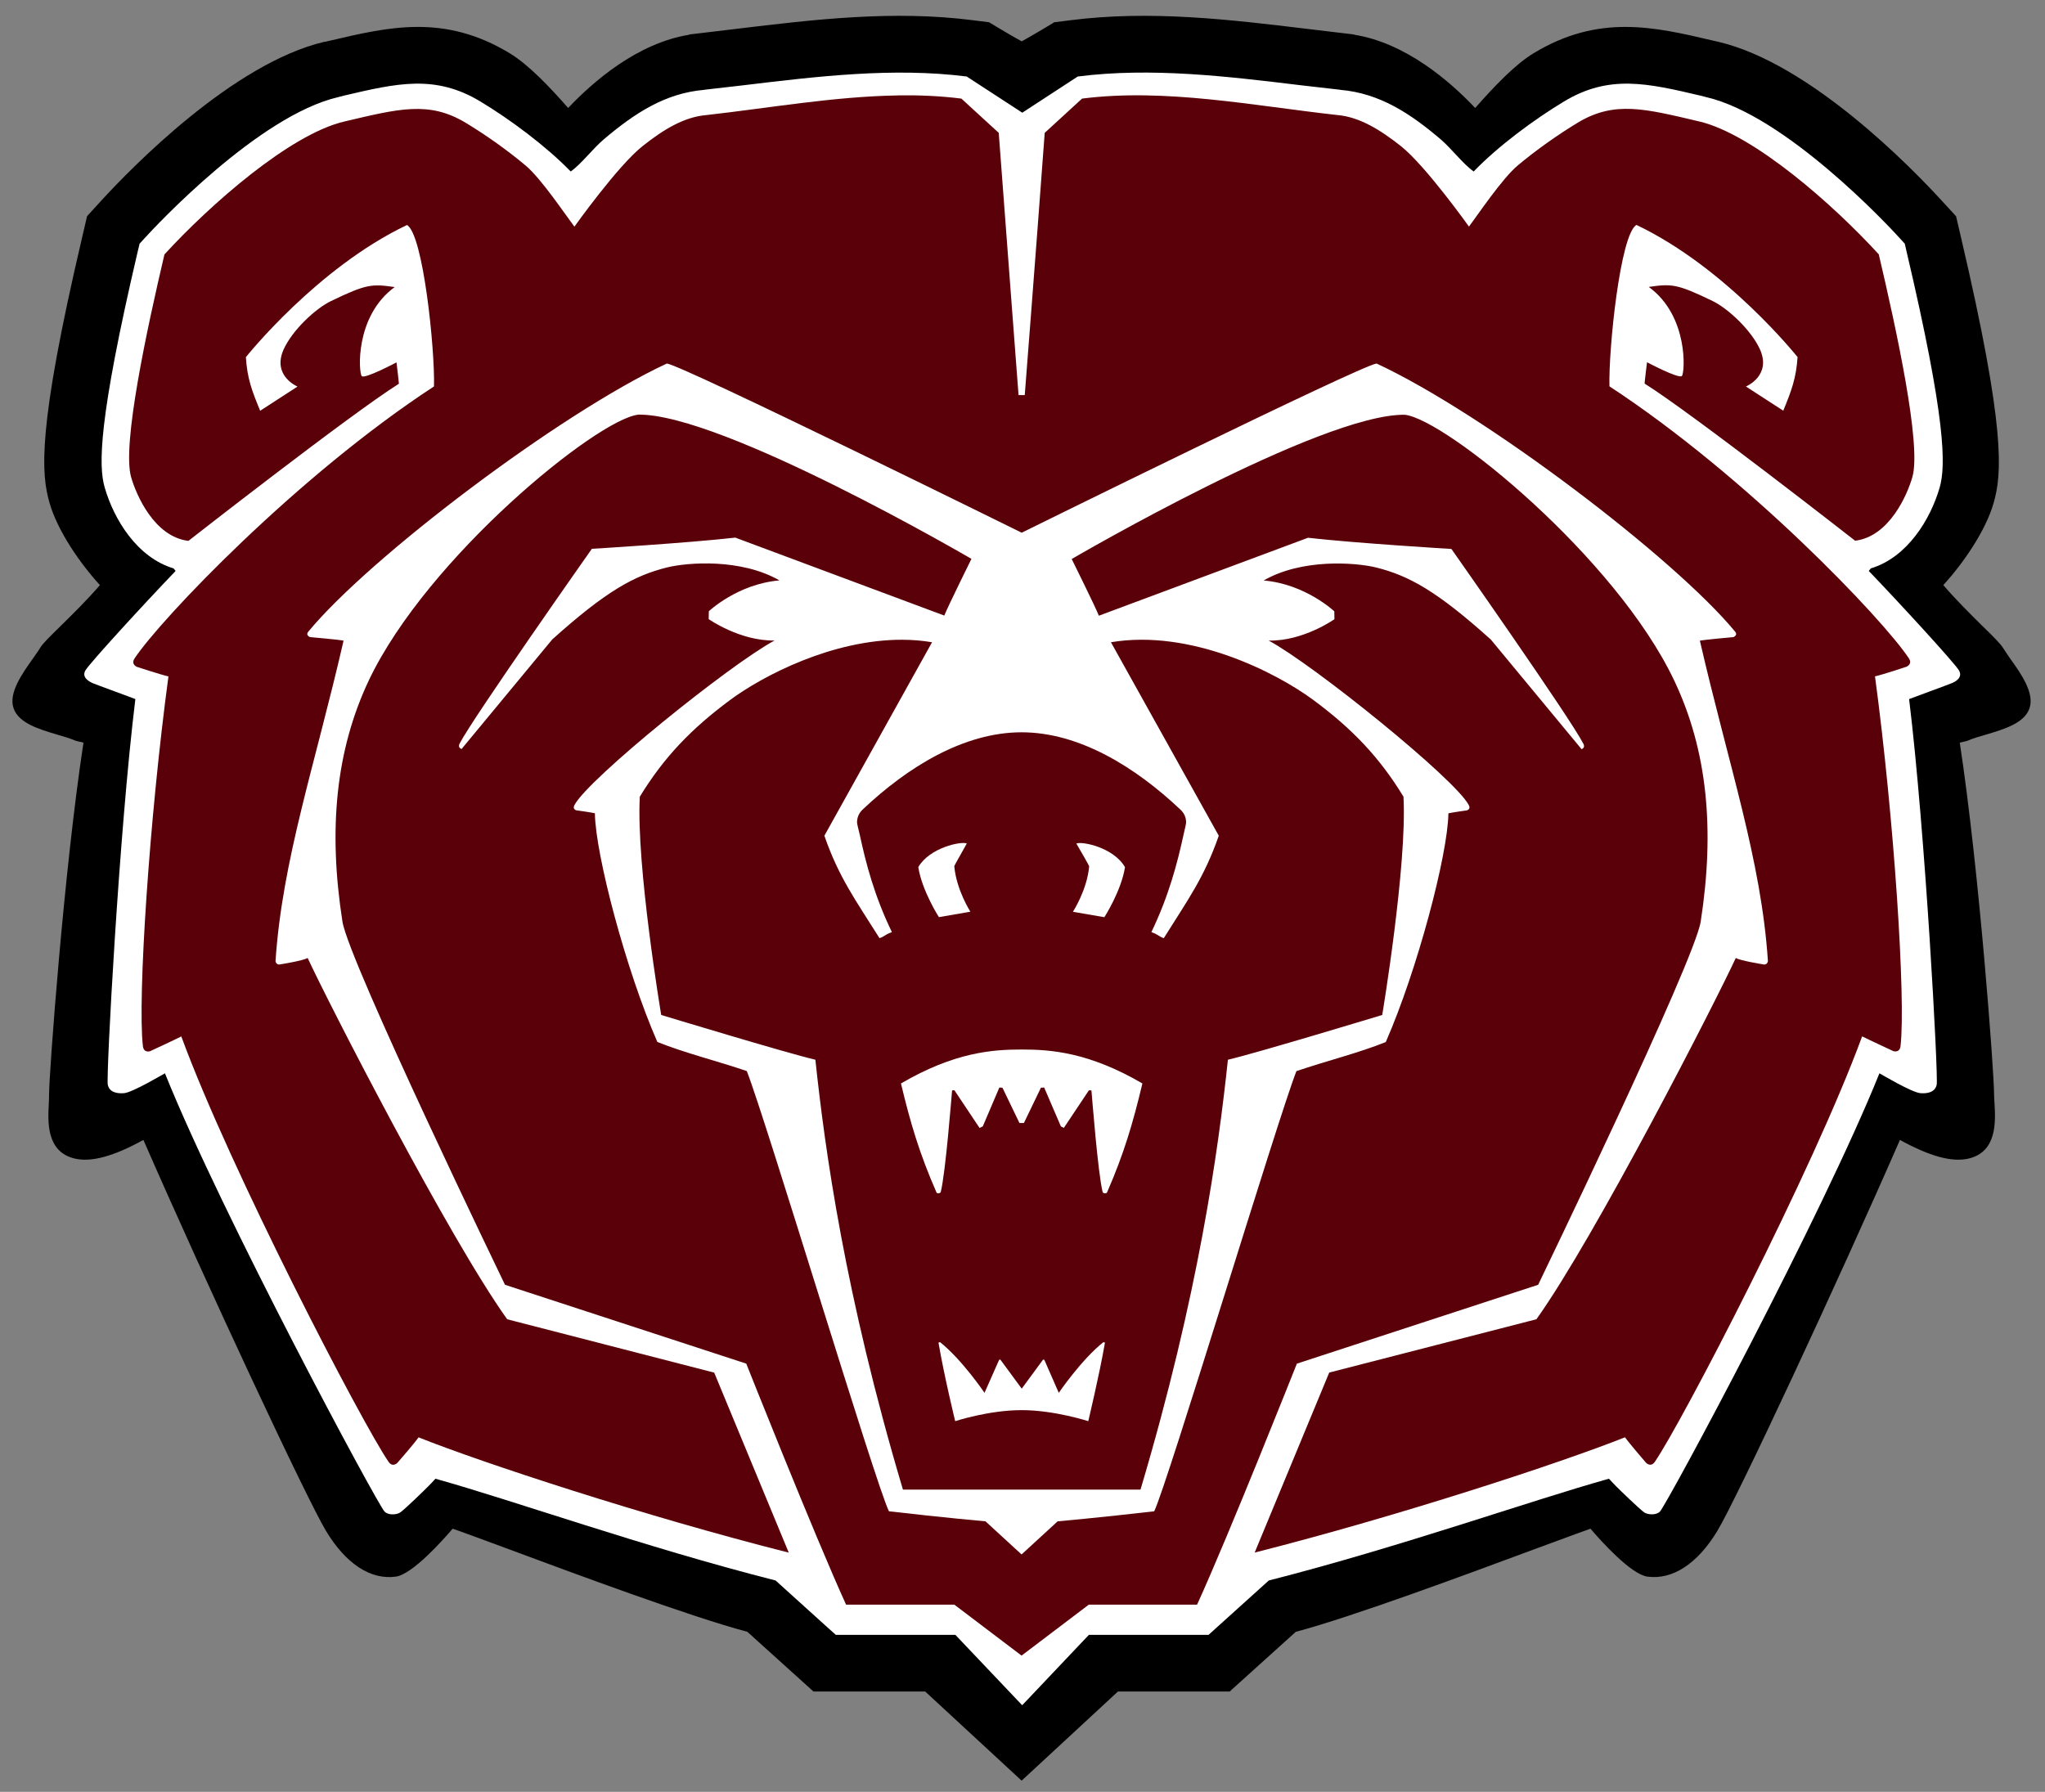
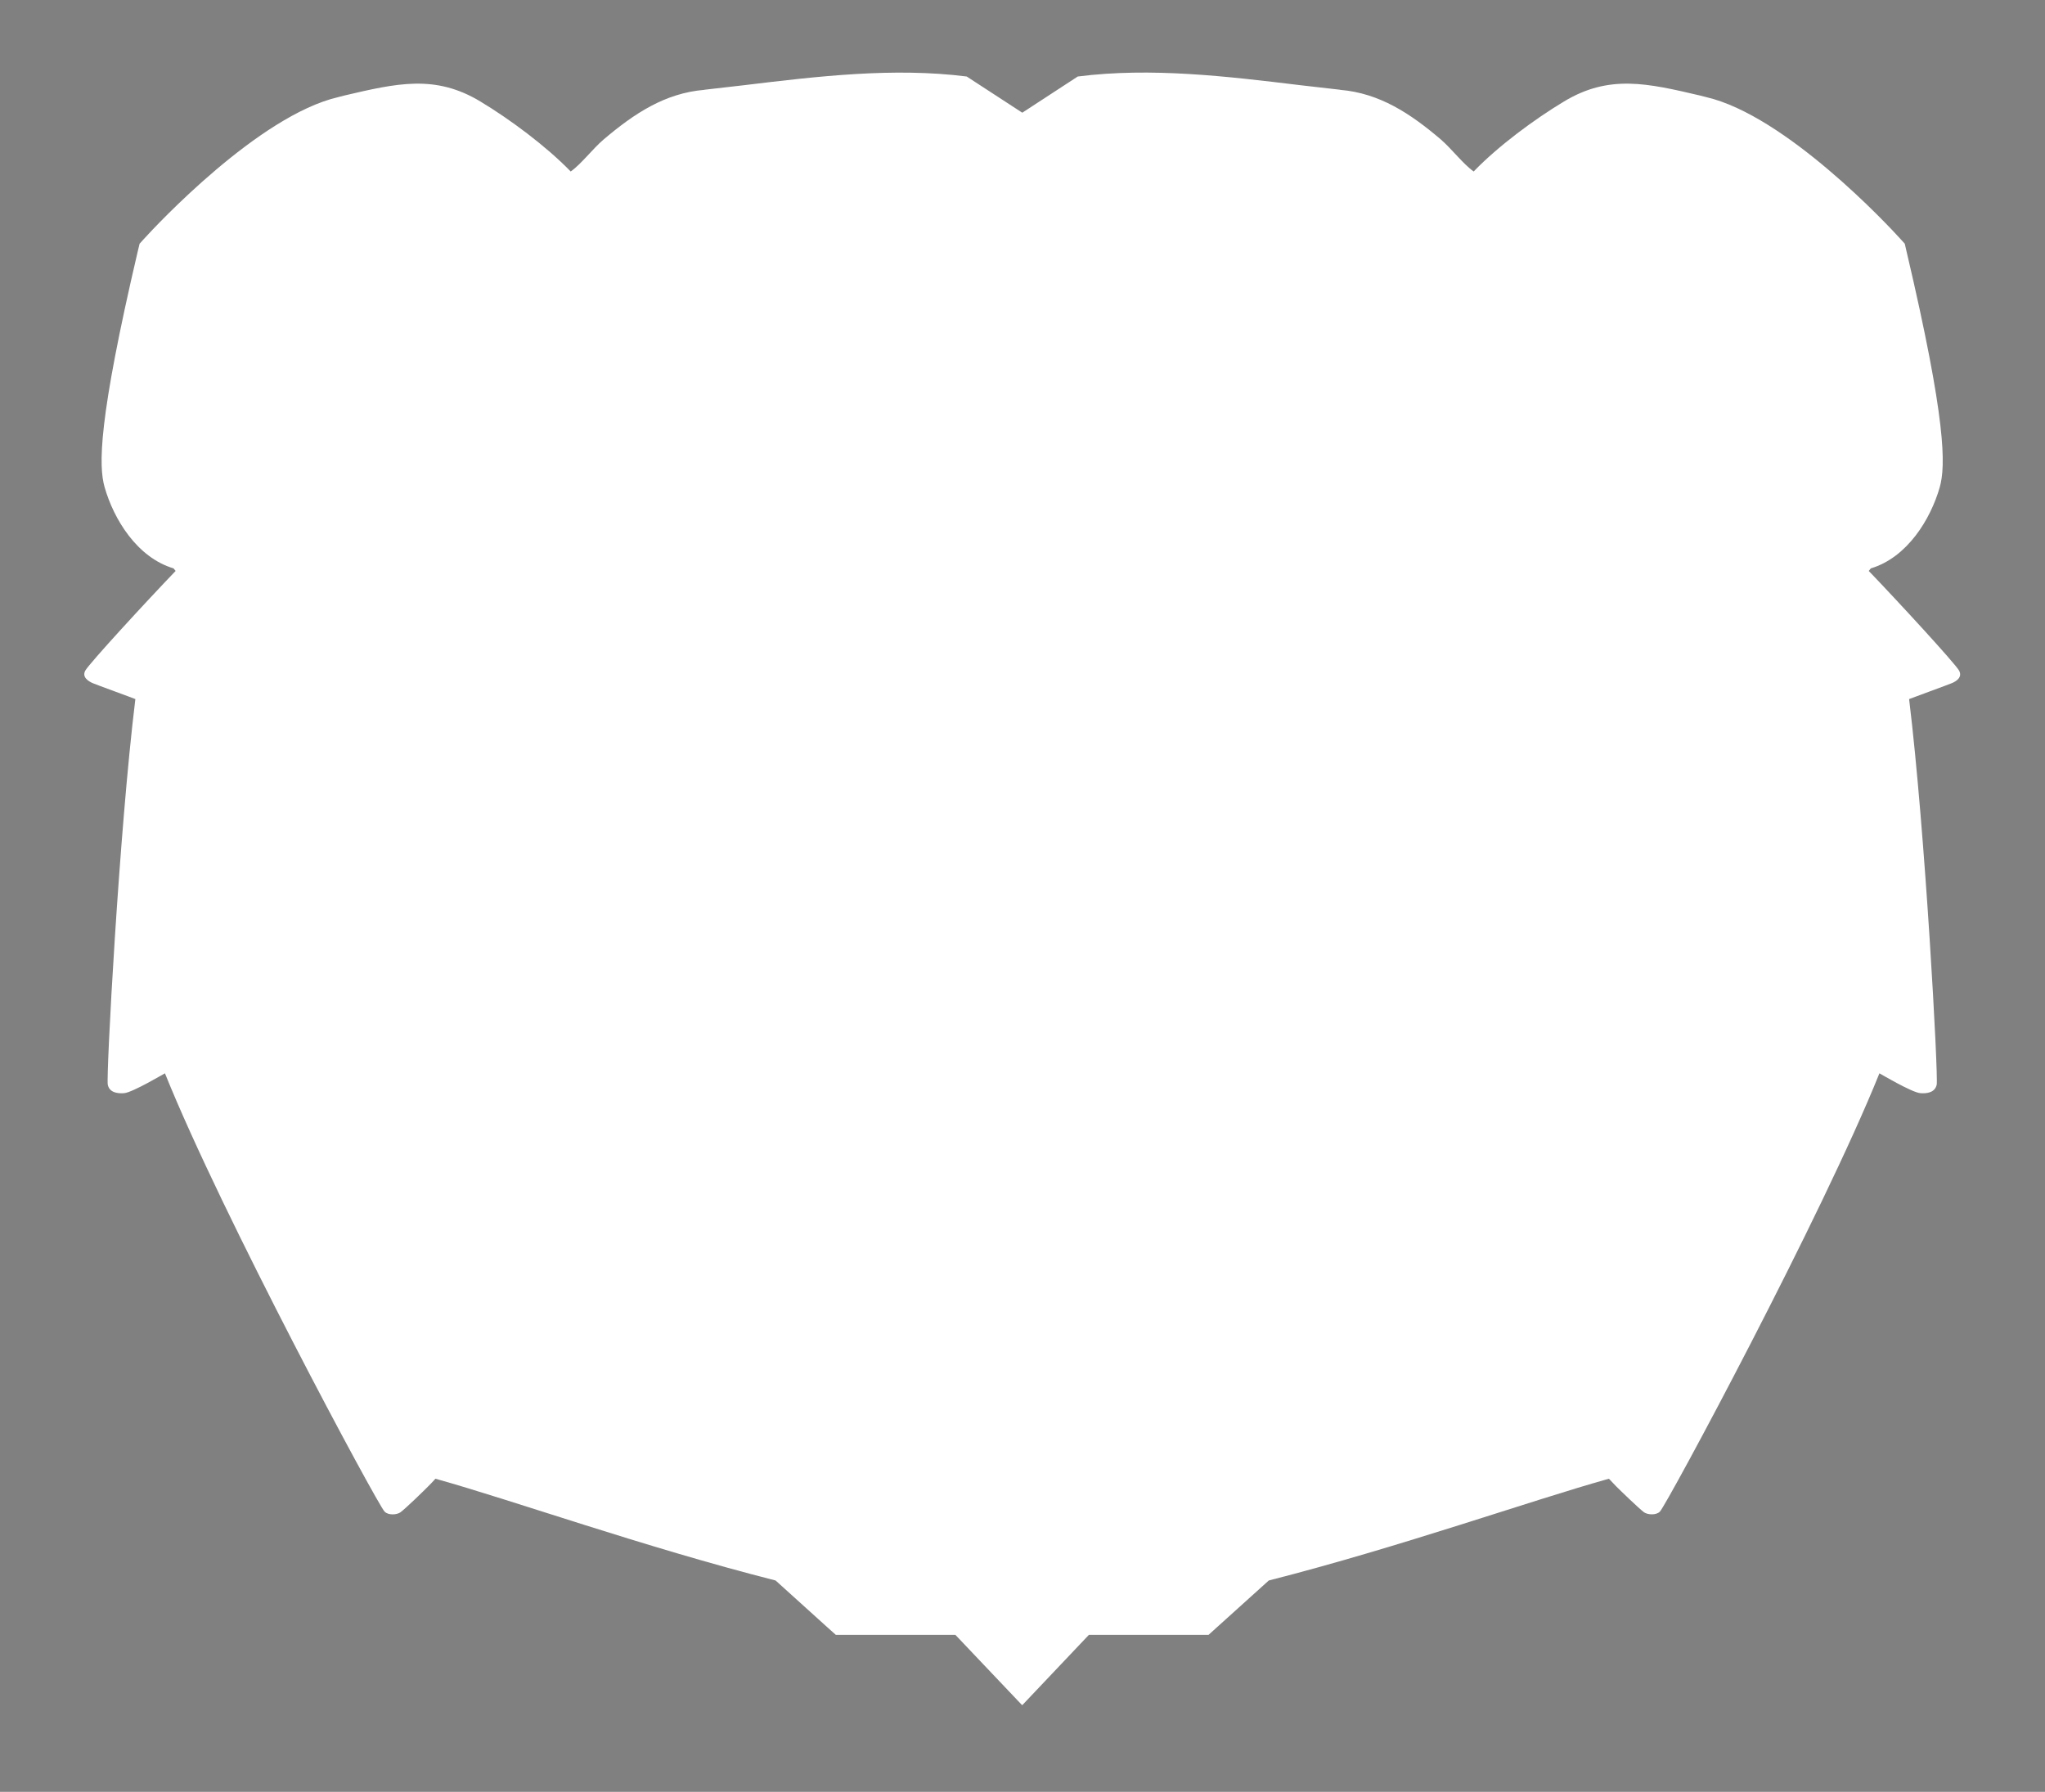
<svg xmlns="http://www.w3.org/2000/svg" xml:space="preserve" height="133.2" viewBox="0 0 152 133.199" width="152" version="1.1">
  <rect x="0" y="0" width="152" height="133.199" fill="#808080" stroke="none" />
  <g transform="matrix(1.25 0 0 -1.25 -52.77 526.08)">
    <g transform="matrix(5.62 0 0 5.62 -471.49 -1693.9)">
-       <path d="m94.844 375.85 0.058 0.013c0.621 0.146 1.207 0.284 1.896-0.133 0.202-0.121 0.431-0.365 0.62-0.58 0.266 0.281 0.734 0.687 1.281 0.775l-0 0.003 0.079 0.009 0.426 0.051c0.813 0.098 1.654 0.199 2.501 0.09l0.151-0.019 0.016-0.002 0.014-0.009c0.003-0.001 0.205-0.125 0.331-0.193 0.126 0.069 0.328 0.192 0.33 0.193l0.013 0.009 0.018 0.002 0.151 0.019c0.847 0.109 1.687 0.008 2.5-0.09l0.427-0.051s0.079-0.009 0.079-0.01v-0.002c0.547-0.087 1.014-0.494 1.28-0.775 0.19 0.216 0.418 0.459 0.619 0.58 0.689 0.417 1.276 0.279 1.897 0.133l0.057-0.013c0.971-0.227 2.049-1.338 2.356-1.673l0.159-0.173 0.053-0.228c0.476-2.033 0.432-2.5 0.344-2.806-0.083-0.293-0.32-0.636-0.532-0.869 0.134-0.156 0.284-0.304 0.406-0.425 0.13-0.126 0.198-0.195 0.227-0.241 0.018-0.03 0.045-0.067 0.072-0.108 0.118-0.164 0.263-0.37 0.206-0.531-0.054-0.157-0.27-0.22-0.46-0.277-0.069-0.02-0.135-0.039-0.183-0.06-0.011-0.006-0.025-0.009-0.094-0.025 0.207-1.356 0.364-3.509 0.363-3.72 0-0.029 0.002-0.064 0.005-0.101 0.01-0.191 0.028-0.511-0.278-0.581-0.174-0.039-0.407 0.024-0.723 0.198-0.661-1.513-1.729-3.803-1.933-4.139-0.211-0.348-0.474-0.518-0.739-0.482-0.175 0.024-0.497 0.383-0.602 0.507-0.102-0.035-0.312-0.114-0.569-0.208-0.73-0.271-1.946-0.723-2.549-0.883l-0.678-0.612-0.021-0.02h-0.032-1.151l-1.019-0.943-1.02 0.943h-1.182l-0.7 0.632c-0.603 0.16-1.819 0.612-2.548 0.883-0.257 0.095-0.467 0.173-0.57 0.208-0.105-0.123-0.426-0.483-0.601-0.507-0.265-0.037-0.528 0.134-0.738 0.482-0.204 0.337-1.273 2.627-1.933 4.139-0.316-0.174-0.549-0.237-0.723-0.198-0.306 0.07-0.288 0.39-0.278 0.581 0.002 0.037 0.003 0.072 0.003 0.101 0 0.211 0.157 2.365 0.364 3.72-0.069 0.016-0.083 0.019-0.095 0.025-0.048 0.02-0.112 0.04-0.183 0.06-0.19 0.057-0.406 0.12-0.461 0.277-0.057 0.161 0.089 0.367 0.206 0.531 0.028 0.041 0.055 0.077 0.073 0.108 0.028 0.047 0.097 0.115 0.226 0.241 0.123 0.121 0.273 0.269 0.408 0.425-0.213 0.233-0.449 0.576-0.533 0.87-0.088 0.306-0.133 0.773 0.344 2.806l0.053 0.228 0.158 0.173c0.308 0.335 1.385 1.446 2.356 1.673" />
      <path d="m102.22 358.25-0.705 0.743h-1.152-0.113l-0.084 0.075-0.553 0.5c-1.396 0.355-2.774 0.847-3.599 1.077-0.031-0.035-0.06-0.064-0.076-0.08-0.045-0.046-0.235-0.231-0.294-0.275-0.038-0.028-0.13-0.034-0.169 0.008-0.079 0.084-1.719 3.134-2.323 4.637-0.006-0.002-0.341-0.202-0.431-0.21-0.07-0.006-0.157 0.006-0.174 0.09-0.018 0.089 0.119 2.67 0.292 4.08-0.03 0.013-0.414 0.152-0.452 0.169-0.041 0.018-0.116 0.061-0.078 0.132 0.041 0.075 0.653 0.74 0.956 1.055l-0.022 0.027c-0.387 0.116-0.632 0.52-0.729 0.858-0.064 0.224-0.071 0.698 0.352 2.504l0.018 0.074 0.052 0.057c0.121 0.133 1.208 1.299 2.05 1.494l0.057 0.015c0.563 0.132 0.969 0.228 1.449-0.063 0.309-0.186 0.692-0.47 0.953-0.739 0.111 0.077 0.231 0.239 0.35 0.34 0.321 0.272 0.646 0.489 1.065 0.524h-0.007l0.426 0.049c0.778 0.094 1.581 0.19 2.356 0.092l0.588-0.383 0.587 0.383c0.775 0.099 1.579 0.002 2.355-0.092l0.428-0.049h-0.008c0.419-0.035 0.744-0.251 1.065-0.524 0.117-0.101 0.239-0.263 0.349-0.34 0.26 0.27 0.644 0.553 0.953 0.739 0.48 0.291 0.886 0.195 1.449 0.063l0.058-0.015c0.841-0.195 1.929-1.361 2.049-1.494l0.052-0.057 0.017-0.074c0.425-1.806 0.416-2.279 0.353-2.504-0.097-0.338-0.343-0.742-0.729-0.858l-0.022-0.027c0.304-0.316 0.916-0.981 0.956-1.055 0.039-0.072-0.035-0.115-0.076-0.132-0.039-0.017-0.422-0.156-0.453-0.169 0.172-1.41 0.31-3.991 0.292-4.08-0.018-0.084-0.104-0.096-0.174-0.09-0.091 0.008-0.426 0.207-0.432 0.21-0.604-1.503-2.243-4.552-2.322-4.637-0.039-0.042-0.131-0.035-0.169-0.008-0.058 0.044-0.249 0.229-0.295 0.275-0.015 0.016-0.043 0.046-0.076 0.08-0.824-0.23-2.203-0.721-3.599-1.077l-0.554-0.5-0.083-0.075h-0.113-1.153l-0.704-0.743" fill="#fff" />
-       <path d="m12.77 2.084c-0.846 0.013-1.713 0.168-2.537 0.26-0.299 0.025-0.575 0.198-0.842 0.41-0.328 0.259-0.902 1.066-0.902 1.066-0.113-0.149-0.441-0.638-0.643-0.807-0.242-0.203-0.526-0.405-0.793-0.566-0.488-0.295-0.89-0.186-1.607-0.018-0.719 0.169-1.774 1.098-2.379 1.758-0.232 0.989-0.563 2.519-0.441 2.945 0.068 0.238 0.306 0.789 0.758 0.844 0 0 2.142-1.675 2.783-2.078 0.004 0.005-0.031-0.283-0.031-0.283s-0.42 0.223-0.459 0.182c-0.042-0.041-0.095-0.792 0.435-1.178-0.299-0.043-0.371-0.043-0.844 0.186-0.203 0.098-0.513 0.386-0.627 0.644-0.151 0.346 0.186 0.486 0.186 0.486l-0.494 0.32c-0.111-0.269-0.171-0.428-0.189-0.709 0 0 0.94-1.182 2.131-1.748 0.214 0.123 0.37 1.64 0.357 2.135-1.815 1.186-3.614 3.078-3.959 3.596-0.054 0.08 0.029 0.113 0.029 0.113s0.322 0.106 0.418 0.127c-0.252 1.866-0.41 4.271-0.338 4.889 0.011 0.098 0.096 0.068 0.096 0.068s0.324-0.15 0.412-0.195c0.649 1.768 2.389 5.114 2.74 5.625 0.054 0.081 0.117 0.016 0.117 0.016s0.224-0.256 0.281-0.338c0.839 0.335 2.993 1.044 4.896 1.525l-0.986-2.381-2.738-0.706c-0.777-1.085-2.382-4.22-2.639-4.779-0.057 0.036-0.359 0.084-0.359 0.084s-0.054 0.018-0.066-0.041c0.089-1.341 0.522-2.593 0.9-4.24-0.051-0.013-0.443-0.047-0.443-0.047s-0.063-0.024-0.025-0.07c0.798-0.971 3.316-2.885 4.744-3.549 0.221 0.03 4.693 2.238 4.693 2.238s4.473-2.208 4.693-2.238c1.429 0.664 3.946 2.578 4.744 3.549 0.037 0.046-0.025 0.07-0.025 0.07s-0.391 0.035-0.443 0.047c0.379 1.647 0.812 2.899 0.9 4.24-0.013 0.059-0.066 0.041-0.066 0.041s-0.302-0.048-0.359-0.084c-0.257 0.559-1.861 3.694-2.637 4.779l-2.74 0.705-0.986 2.381c1.903-0.482 4.059-1.19 4.898-1.525 0.057 0.082 0.279 0.338 0.279 0.338s0.062 0.066 0.117-0.016c0.351-0.511 2.092-3.857 2.74-5.625 0.089 0.045 0.412 0.195 0.412 0.195s0.085 0.03 0.096-0.068c0.071-0.618-0.086-3.023-0.338-4.889 0.098-0.021 0.416-0.127 0.416-0.127s0.085-0.033 0.031-0.113c-0.343-0.518-2.144-2.409-3.959-3.596-0.013-0.495 0.143-2.012 0.357-2.135 1.191 0.566 2.131 1.748 2.131 1.748-0.019 0.281-0.079 0.44-0.189 0.709l-0.494-0.32s0.339-0.14 0.188-0.486c-0.115-0.258-0.425-0.546-0.629-0.645-0.472-0.229-0.545-0.229-0.844-0.186 0.53 0.385 0.478 1.137 0.438 1.178-0.041 0.041-0.461-0.182-0.461-0.182s-0.036 0.288-0.031 0.283c0.642 0.403 2.783 2.078 2.783 2.078 0.452-0.055 0.69-0.606 0.758-0.844 0.121-0.425-0.213-1.956-0.445-2.944-0.603-0.66-1.657-1.589-2.375-1.758-0.717-0.168-1.12-0.278-1.609 0.018-0.267 0.162-0.551 0.363-0.793 0.566-0.202 0.169-0.531 0.658-0.643 0.807 0 0-0.575-0.808-0.902-1.066-0.269-0.212-0.544-0.385-0.842-0.41-1.1-0.122-2.274-0.358-3.373-0.217l-0.494 0.453c-0.115 1.564-0.264 3.469-0.264 3.469h-0.082s-0.145-1.905-0.262-3.469l-0.494-0.453c-0.275-0.035-0.556-0.047-0.838-0.043zm-3.438 4.223c-0.544 0.062-2.786 1.885-3.561 3.512-0.44 0.93-0.539 1.977-0.35 3.192 0.081 0.525 2.15 4.805 2.15 4.805l3.191 1.043s0.899 2.265 1.32 3.188h1.432l0.889 0.674 0.889-0.674h1.432c0.422-0.923 1.32-3.188 1.32-3.188l3.191-1.043s2.069-4.28 2.15-4.805c0.188-1.215 0.09-2.262-0.352-3.191-0.773-1.626-3.016-3.45-3.561-3.512-1.113-0.016-4.406 1.908-4.406 1.908s0.323 0.652 0.359 0.75l2.766-1.031c0.645 0.073 1.897 0.148 1.897 0.148s1.572 2.236 1.746 2.578c0.028 0.055-0.025 0.07-0.025 0.07l-1.2-1.45c-0.712-0.64-1.083-0.845-1.517-0.953-0.279-0.068-0.983-0.119-1.487 0.172 0.553 0.047 0.934 0.408 0.934 0.408l0.002 0.104s-0.411 0.292-0.869 0.283c0.596 0.321 2.471 1.834 2.647 2.178 0.028 0.053-0.027 0.068-0.027 0.068s-0.196 0.027-0.244 0.039c-0.007 0.546-0.412 2.077-0.828 3.025-0.358 0.145-0.79 0.251-1.182 0.385-0.25 0.638-1.711 5.479-1.881 5.822-0.714 0.083-1.277 0.133-1.277 0.133l-0.477 0.438-0.477-0.438s-0.562-0.05-1.277-0.133c-0.172-0.343-1.629-5.185-1.88-5.823-0.39-0.133-0.824-0.24-1.183-0.385-0.415-0.948-0.819-2.479-0.826-3.025-0.05-0.012-0.246-0.039-0.246-0.039s-0.054-0.015-0.025-0.068c0.176-0.343 2.05-1.857 2.647-2.178-0.458 0.008-0.871-0.283-0.871-0.283l0.002-0.104s0.38-0.361 0.934-0.408c-0.506-0.291-1.207-0.24-1.485-0.172-0.435 0.108-0.808 0.313-1.52 0.953l-1.199 1.449s-0.054-0.016-0.027-0.07c0.176-0.342 1.75-2.578 1.75-2.578s1.252-0.075 1.897-0.148l2.764 1.031c0.037-0.098 0.359-0.75 0.359-0.75s-3.293-1.924-4.408-1.908zm3.496 2.977c-0.922-0.004-1.842 0.472-2.283 0.799-0.503 0.374-0.87 0.75-1.191 1.277-0.05 0.905 0.283 2.887 0.283 2.887s1.67 0.507 2.039 0.592c0.127 1.196 0.39 3.106 1.158 5.686h1.57 1.572c0.768-2.58 1.029-4.489 1.156-5.686 0.37-0.085 2.041-0.592 2.041-0.592s0.331-1.982 0.281-2.887c-0.32-0.527-0.685-0.903-1.189-1.277-0.504-0.374-1.634-0.943-2.68-0.766l1.426 2.559c-0.19 0.549-0.41 0.849-0.727 1.355-0.072-0.024-0.052-0.037-0.164-0.08 0.23-0.479 0.342-0.907 0.424-1.283 0.02-0.091 0.035-0.146 0.035-0.168 0-0.069-0.028-0.126-0.076-0.17-0.593-0.561-1.336-1.022-2.1-1.022-0.764 0-1.508 0.46-2.102 1.022-0.046 0.044-0.074 0.101-0.074 0.17 0 0.022 0.016 0.077 0.037 0.168 0.081 0.376 0.192 0.804 0.424 1.283-0.113 0.043-0.092 0.056-0.164 0.08-0.318-0.506-0.539-0.806-0.729-1.355l1.424-2.559c-0.131-0.022-0.261-0.033-0.393-0.033z" transform="matrix(.8 0 0 -.8 90.693 376.95)" fill="#5a0009" />
-       <path d="m13.68 11.979c-0.07-0.033-0.49 0.051-0.643 0.312 0.05 0.317 0.273 0.662 0.273 0.662l0.416-0.072s-0.185-0.287-0.213-0.602c-0.001-0.008 0.164-0.293 0.166-0.301zm1.447 0c0.005 0.007 0.17 0.292 0.17 0.301-0.027 0.314-0.215 0.602-0.215 0.602l0.416 0.072s0.223-0.346 0.273-0.662c-0.151-0.262-0.572-0.346-0.645-0.312zm-0.723 2.725c-0.385 0-0.887 0.035-1.596 0.449 0.124 0.519 0.242 0.921 0.469 1.44 0.003 0.019 0.05 0.016 0.057-0.004 0.064-0.254 0.142-1.258 0.15-1.344l0.031-0.002 0.332 0.498 0.043-0.02 0.219-0.514 0.041 0.002 0.225 0.467h0.059l0.225-0.467 0.043-0.002 0.221 0.514 0.039 0.02 0.332-0.498 0.033 0.002c0.008 0.086 0.085 1.089 0.148 1.344 0.005 0.02 0.054 0.023 0.059 0.004 0.226-0.519 0.343-0.92 0.467-1.44-0.709-0.414-1.212-0.449-1.596-0.449zm-1.08 3.871-0.02 0.006c0.075 0.441 0.221 1.039 0.221 1.039s0.443-0.146 0.879-0.146c0.434 0 0.881 0.146 0.881 0.146s0.144-0.598 0.221-1.039l-0.021-0.006c-0.29 0.23-0.59 0.67-0.59 0.67l-0.191-0.436-0.016-0.004-0.283 0.385-0.283-0.385-0.016 0.004-0.193 0.436s-0.298-0.44-0.588-0.67z" transform="matrix(.8 0 0 -.8 90.693 376.95)" fill="#fff" />
    </g>
  </g>
</svg>